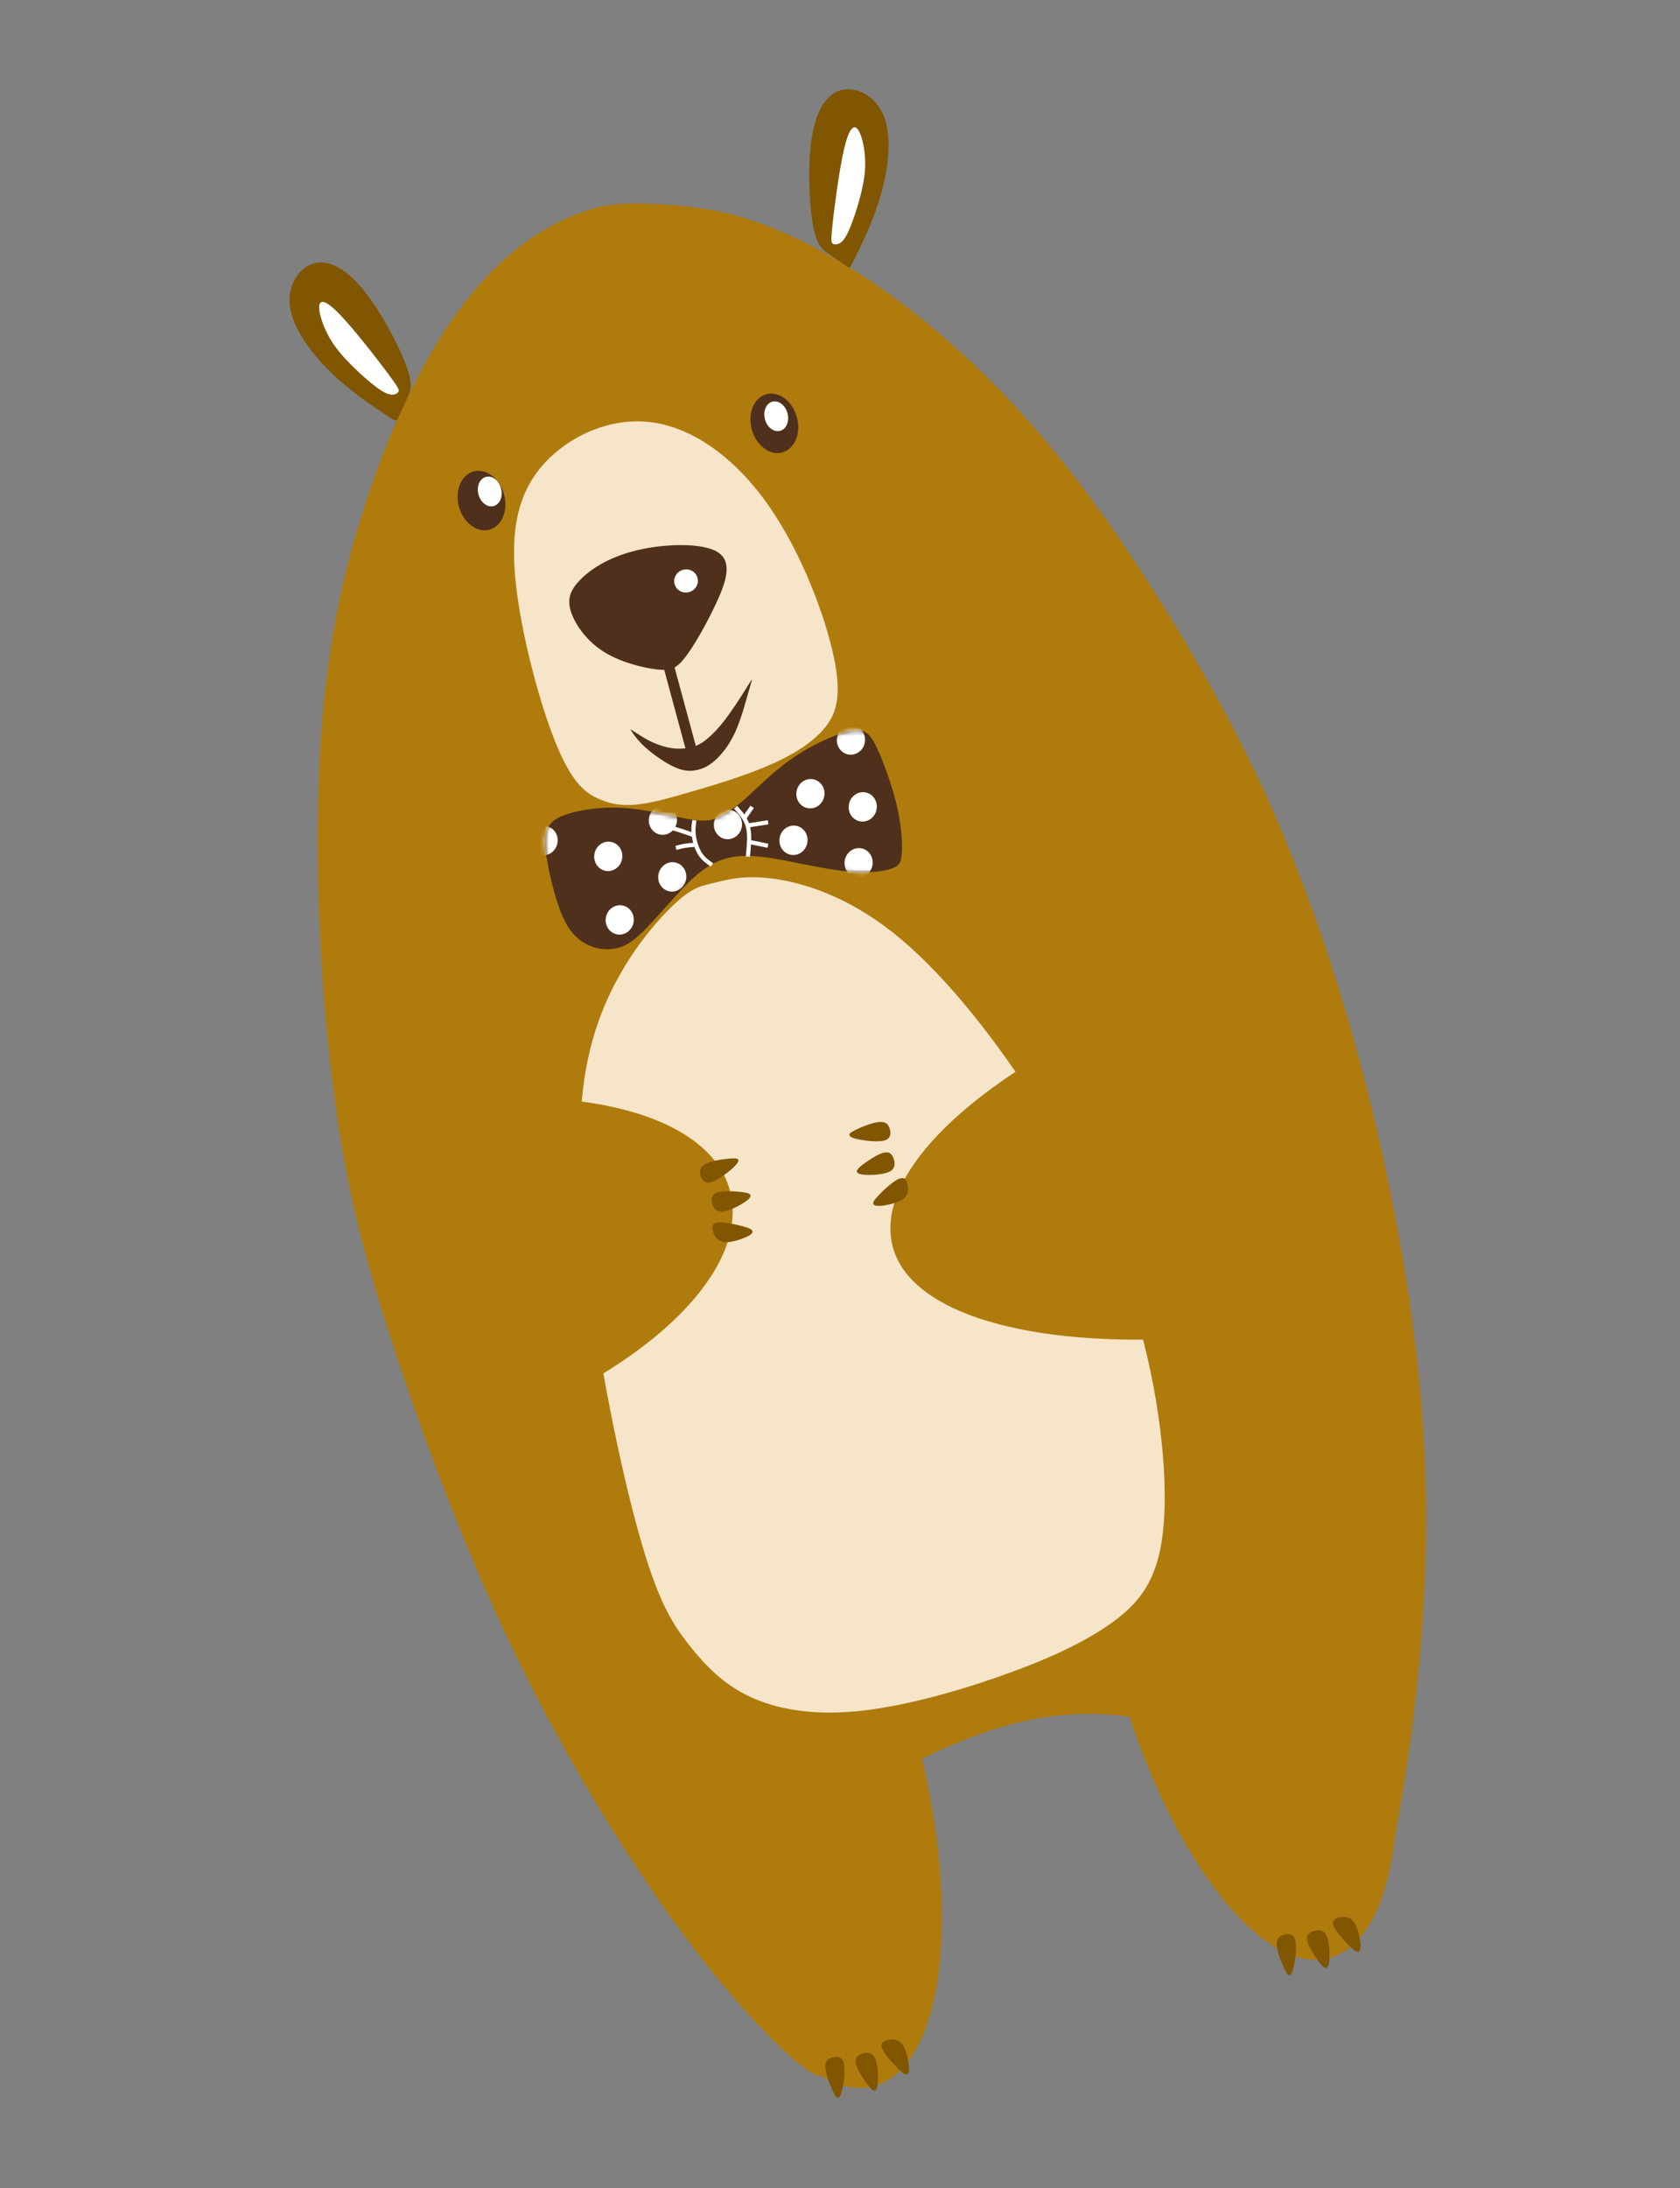
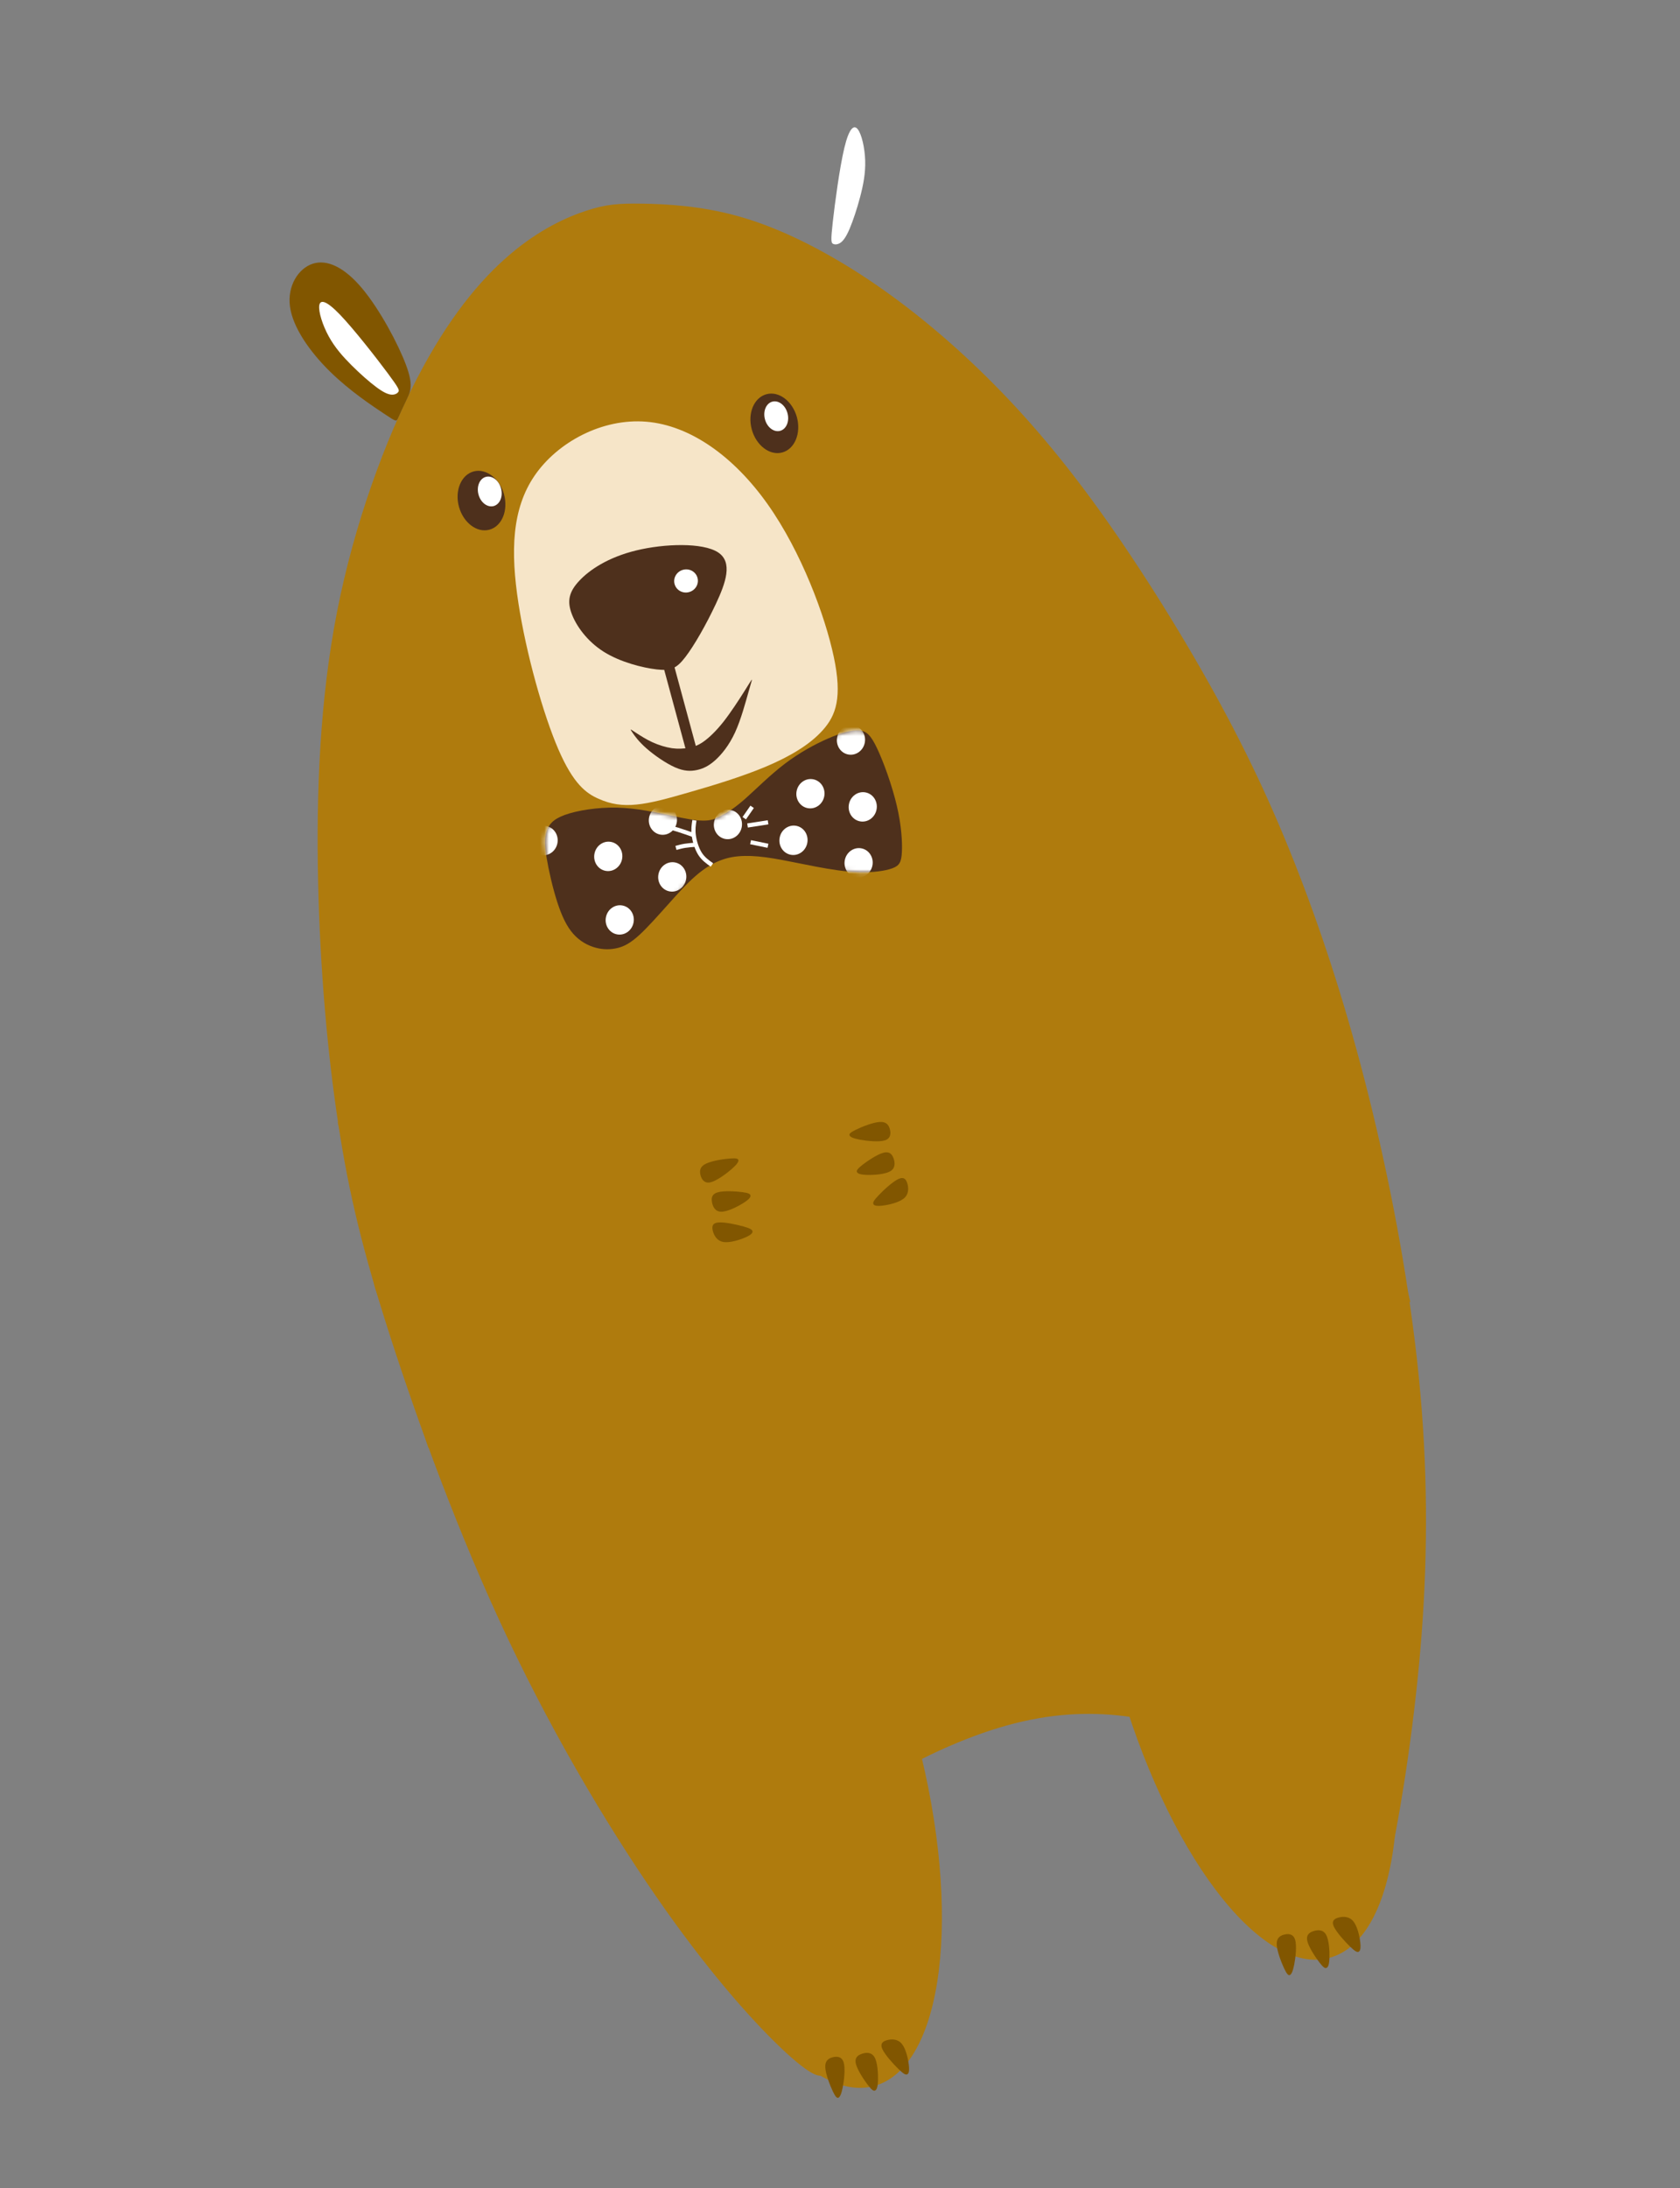
<svg xmlns="http://www.w3.org/2000/svg" width="378" height="492" viewBox="0 0 378 492" fill="none">
  <rect x="0" y="0" width="378" height="492" fill="#808080" stroke="none" />
  <path fill-rule="evenodd" clip-rule="evenodd" d="M144.461 45.792C149.795 45.871 157.622 46.269 165.984 48.587C174.346 50.907 183.224 55.16 192.105 60.739C200.983 66.333 209.877 73.272 218.698 81.589C227.502 89.904 236.252 99.583 245.66 112.396C255.066 125.224 265.146 141.189 273.268 155.889C281.39 170.589 287.538 184.021 293.247 199.102C298.955 214.184 304.205 230.929 308.777 249.819C313.349 268.708 317.257 289.762 319.244 309.725C321.231 329.687 321.3 348.543 319.867 367.454C318.433 386.365 315.465 405.326 313.163 416.373C310.86 427.42 309.186 430.564 307.808 432.117C306.432 433.653 305.336 433.595 304.29 431.719C303.243 429.842 302.245 426.164 299.211 420.603C296.178 415.043 291.11 407.6 285.903 402.011C280.698 396.406 275.356 392.637 268.594 389.894C261.832 387.151 253.62 385.412 245.074 385.391C236.527 385.37 227.633 387.048 217.316 391.109C207.001 395.154 195.248 401.58 188.549 408.337C181.834 415.091 180.169 422.209 179.521 428.399C178.87 434.606 179.218 439.897 179.89 444.39C180.561 448.883 181.56 452.562 182.409 455.661C183.242 458.758 183.924 461.275 184.531 463.175C185.137 465.075 185.664 466.374 184.855 466.685C184.046 466.996 181.885 466.316 176.098 460.877C170.311 455.438 160.884 445.22 149.676 429.377C138.468 413.533 125.46 392.077 114.355 368.657C103.25 345.237 94.044 319.87 87.848 300.679C81.669 281.491 78.509 268.515 76.095 252.619C73.678 236.739 72.004 217.954 71.572 198.113C71.14 178.271 71.949 157.373 75.841 137.535C79.734 117.696 86.677 98.912 93.769 85.216C100.845 71.517 108.05 62.921 114.691 57.26C121.331 51.6 127.427 48.861 131.875 47.394C136.304 45.94 139.127 45.713 144.461 45.792Z" fill="#AF7B0D" />
-   <path fill-rule="evenodd" clip-rule="evenodd" d="M160.392 198.592C163.349 197.886 167.148 196.673 173.964 197.582C180.779 198.49 190.576 201.513 200.999 209.775C211.422 218.038 222.451 231.553 232.157 246.497C241.863 261.44 250.248 277.795 255.485 295.091C260.703 312.401 262.774 330.635 261.852 342.51C260.93 354.386 257.035 359.874 250.496 364.663C243.977 369.44 234.83 373.522 224.388 377.142C213.963 380.766 202.225 383.941 192.395 384.835C182.568 385.713 174.63 384.324 168.654 381.5C162.677 378.677 158.655 374.452 155.111 369.992C151.566 365.533 148.509 360.873 144.701 348.153C140.893 335.432 136.35 314.653 133.361 293.995C130.373 273.338 128.942 252.785 132.51 237.097C136.081 221.394 144.648 210.572 149.976 205.033C155.351 199.52 157.451 199.301 160.392 198.592Z" fill="#F6E5C8" />
  <path fill-rule="evenodd" clip-rule="evenodd" d="M91.341 82.041C89.63 77.45 85.51 69.671 81.504 64.879C77.484 60.068 73.576 58.26 70.359 59.306C67.141 60.352 64.608 64.285 65.249 68.957C65.887 73.645 69.697 79.074 74.217 83.519C78.736 87.966 83.969 91.397 86.567 93.125C89.181 94.857 89.178 94.873 89.59 93.956C90.002 93.039 90.842 91.208 91.607 89.615C92.359 88.004 93.054 86.617 91.341 82.041Z" fill="#815600" />
-   <path fill-rule="evenodd" clip-rule="evenodd" d="M182.88 50.423C182.048 45.6 181.677 36.8 182.708 30.627C183.755 24.456 186.203 20.912 189.512 20.2C192.822 19.489 196.997 21.594 198.799 25.95C200.618 30.309 200.061 36.934 198.404 43.048C196.747 49.162 193.973 54.762 192.592 57.572C191.212 60.381 191.228 60.384 190.405 59.821C189.584 59.241 187.943 58.082 186.474 57.087C185.008 56.076 183.715 55.229 182.88 50.423Z" fill="#815600" />
  <path fill-rule="evenodd" clip-rule="evenodd" d="M87.226 83.903C84.688 80.491 79.718 74.122 76.558 70.819C73.397 67.517 72.028 67.294 71.832 68.701C71.636 70.109 72.583 73.124 73.969 75.647C75.354 78.17 77.162 80.196 79.088 82.126C81.029 84.058 83.091 85.878 84.635 87.02C86.176 88.178 87.214 88.662 88.023 88.737C88.831 88.811 89.409 88.476 89.643 88.098C89.877 87.72 89.764 87.314 87.226 83.903Z" fill="white" />
  <path fill-rule="evenodd" clip-rule="evenodd" d="M187.371 49.952C187.843 45.726 188.91 37.715 189.973 33.273C191.035 28.832 192.112 27.948 192.991 29.058C193.87 30.167 194.585 33.26 194.668 36.141C194.75 39.022 194.218 41.678 193.52 44.322C192.823 46.966 191.946 49.579 191.199 51.359C190.451 53.14 189.8 54.082 189.147 54.554C188.494 55.027 187.808 55.024 187.424 54.823C187.013 54.583 186.902 54.161 187.371 49.952Z" fill="white" />
  <path fill-rule="evenodd" clip-rule="evenodd" d="M125.64 168.517C122.261 160.717 118.427 147.187 116.645 135.626C114.864 124.065 115.138 114.456 120.293 106.943C125.447 99.429 135.482 94.011 145.415 94.828C155.347 95.645 165.161 102.694 172.74 113.41C180.32 124.125 185.648 138.503 187.596 147.679C189.543 156.855 188.107 160.845 185.145 164.166C182.183 167.486 177.679 170.134 172.195 172.443C166.698 174.733 160.221 176.684 155.137 178.141C150.051 179.614 146.372 180.613 143.218 180.916C140.06 181.235 137.444 180.861 134.693 179.624C131.92 178.418 129.018 176.317 125.64 168.517Z" fill="#F6E5C8" />
  <path fill-rule="evenodd" clip-rule="evenodd" d="M128.61 137.956C127.587 135.178 128.004 133.088 130.312 130.626C132.605 128.16 136.79 125.322 143.164 123.772C149.537 122.223 158.097 121.978 161.532 124.189C164.967 126.4 163.276 131.082 161.079 135.778C158.885 140.456 156.202 145.15 154.205 147.751C152.207 150.352 150.924 150.882 147.767 150.53C144.612 150.162 139.6 148.916 135.853 146.567C132.094 144.198 129.632 140.733 128.61 137.956Z" fill="#4E301C" />
  <path fill-rule="evenodd" clip-rule="evenodd" d="M143.319 164.923C144.132 165.451 145.382 166.257 146.794 166.907C148.222 167.559 149.814 168.039 151.187 168.246C152.561 168.436 153.732 168.356 154.82 168.178C155.907 167.999 156.911 167.722 158.208 166.826C159.505 165.93 161.092 164.431 162.793 162.281C164.477 160.128 166.27 157.357 167.406 155.561C168.545 153.749 169.04 152.93 169.158 152.833C169.275 152.737 169.025 153.397 168.396 155.651C167.751 157.902 166.742 161.748 165.387 164.697C164.036 167.628 162.355 169.665 160.903 170.969C159.434 172.271 158.175 172.856 156.799 173.151C155.423 173.447 153.913 173.451 151.86 172.538C149.807 171.625 147.204 169.828 145.447 168.28C143.69 166.732 142.774 165.448 142.324 164.766C141.857 164.081 141.839 163.994 142.009 164.074C142.147 164.148 142.506 164.396 143.319 164.923Z" fill="#4E301C" />
  <path fill-rule="evenodd" clip-rule="evenodd" d="M153.684 128.129C155.109 127.741 156.561 128.549 156.938 129.939C157.314 131.33 156.461 132.756 155.035 133.143C153.61 133.531 152.158 132.724 151.781 131.333C151.402 129.959 152.258 128.516 153.684 128.129Z" fill="white" />
  <path fill-rule="evenodd" clip-rule="evenodd" d="M106.557 106.013C109.357 105.246 112.42 107.576 113.414 111.187C114.388 114.811 112.912 118.358 110.115 119.109C107.315 119.876 104.253 117.546 103.259 113.936C102.281 110.328 103.757 106.78 106.557 106.013Z" fill="#4E301C" />
  <path fill-rule="evenodd" clip-rule="evenodd" d="M109.311 107.233C110.718 106.859 112.242 108.015 112.73 109.827C113.217 111.639 112.489 113.406 111.079 113.796C109.673 114.17 108.148 113.015 107.661 111.202C107.173 109.39 107.921 107.61 109.311 107.233Z" fill="white" />
  <path fill-rule="evenodd" clip-rule="evenodd" d="M172.449 88.647C175.249 87.88 178.311 90.21 179.305 93.821C180.28 97.445 178.804 100.992 176.007 101.743C173.207 102.51 170.145 100.18 169.151 96.57C168.157 92.959 169.633 89.412 172.449 88.647Z" fill="#4E301C" />
  <path fill-rule="evenodd" clip-rule="evenodd" d="M173.765 90.32C175.172 89.946 176.697 91.101 177.184 92.913C177.672 94.725 176.943 96.492 175.534 96.882C174.127 97.257 172.602 96.101 172.115 94.289C171.628 92.477 172.375 90.697 173.765 90.32Z" fill="white" />
  <path d="M151.127 147.675L148.816 148.301L154.867 170.648L157.178 170.023L151.127 147.675Z" fill="#4E301C" />
  <path fill-rule="evenodd" clip-rule="evenodd" d="M158.177 184.524C156.47 184.51 154.163 184.09 150.867 183.378C147.569 182.684 143.263 181.712 138.822 181.605C134.398 181.501 129.822 182.259 127.102 183.241C124.363 184.237 123.462 185.454 123.008 186.9C122.554 188.346 122.526 190.034 122.986 192.864C123.447 195.694 124.359 199.676 125.381 202.84C126.403 206.003 127.519 208.344 128.99 209.993C130.459 211.658 132.267 212.629 134.028 213.105C135.789 213.581 137.472 213.54 139.015 213.156C140.541 212.77 141.916 212.005 143.789 210.304C145.663 208.604 148.025 205.932 150.252 203.456C152.464 200.976 154.527 198.672 156.501 196.972C158.459 195.269 160.333 194.139 162.147 193.451C163.944 192.759 165.697 192.513 167.566 192.471C169.45 192.432 171.479 192.62 174.153 193.055C176.823 193.505 180.151 194.222 183.51 194.861C186.868 195.499 190.276 196.045 193.346 196.13C196.416 196.215 199.164 195.841 200.776 195.251C202.372 194.659 202.813 193.865 202.926 191.588C203.04 189.311 202.824 185.568 201.763 181.09C200.703 176.613 198.818 171.388 197.374 168.335C195.931 165.283 194.95 164.373 193.278 164.248C191.623 164.126 189.281 164.772 186.341 166.051C183.401 167.331 179.883 169.229 176.556 171.765C173.228 174.301 170.094 177.457 167.731 179.558C165.352 181.656 163.747 182.683 162.384 183.383C160.99 184.162 159.882 184.554 158.177 184.524Z" fill="#4E301C" />
  <mask id="mask0_3_160" style="mask-type:luminance" maskUnits="userSpaceOnUse" x="122" y="164" width="81" height="50">
    <path d="M158.177 184.524C156.47 184.51 154.163 184.09 150.867 183.378C147.569 182.684 143.263 181.712 138.822 181.605C134.398 181.501 129.822 182.259 127.102 183.241C124.363 184.237 123.462 185.454 123.008 186.9C122.554 188.346 122.526 190.034 122.986 192.864C123.447 195.694 124.359 199.676 125.381 202.84C126.403 206.003 127.519 208.344 128.99 209.993C130.459 211.658 132.267 212.629 134.028 213.105C135.789 213.581 137.472 213.54 139.015 213.156C140.541 212.77 141.916 212.005 143.789 210.304C145.663 208.604 148.025 205.932 150.252 203.456C152.464 200.976 154.527 198.672 156.501 196.972C158.459 195.269 160.333 194.139 162.147 193.451C163.944 192.759 165.697 192.513 167.566 192.471C169.45 192.432 171.479 192.62 174.153 193.055C176.823 193.505 180.151 194.222 183.51 194.861C186.868 195.499 190.276 196.045 193.346 196.13C196.416 196.215 199.164 195.841 200.776 195.251C202.372 194.659 202.813 193.865 202.926 191.588C203.04 189.311 202.824 185.568 201.763 181.09C200.703 176.613 198.818 171.388 197.374 168.335C195.931 165.283 194.95 164.373 193.278 164.248C191.623 164.126 189.281 164.772 186.341 166.051C183.401 167.331 179.883 169.229 176.556 171.765C173.228 174.301 170.094 177.457 167.731 179.558C165.352 181.656 163.747 182.683 162.384 183.383C160.99 184.162 159.882 184.554 158.177 184.524Z" fill="white" />
  </mask>
  <g mask="url(#mask0_3_160)">
    <path fill-rule="evenodd" clip-rule="evenodd" d="M137.521 189.323C139.237 189.674 140.325 191.407 139.96 193.204C139.595 195.001 137.916 196.166 136.2 195.815C134.485 195.464 133.396 193.731 133.761 191.934C134.126 190.137 135.805 188.973 137.521 189.323Z" fill="white" />
    <path fill-rule="evenodd" clip-rule="evenodd" d="M149.81 181.182C151.526 181.532 152.614 183.265 152.252 185.046C151.887 186.843 150.208 188.007 148.492 187.657C146.776 187.306 145.688 185.573 146.05 183.793C146.412 182.012 148.092 180.847 149.81 181.182Z" fill="white" />
    <path fill-rule="evenodd" clip-rule="evenodd" d="M151.919 193.94C153.634 194.291 154.722 196.023 154.357 197.82C153.993 199.617 152.313 200.782 150.598 200.431C148.882 200.081 147.794 198.348 148.159 196.551C148.524 194.754 150.203 193.589 151.919 193.94Z" fill="white" />
    <path fill-rule="evenodd" clip-rule="evenodd" d="M164.444 182.151C166.159 182.502 167.248 184.235 166.883 186.032C166.518 187.829 164.838 188.993 163.123 188.643C161.407 188.292 160.319 186.559 160.684 184.762C161.049 182.965 162.728 181.8 164.444 182.151Z" fill="white" />
    <path fill-rule="evenodd" clip-rule="evenodd" d="M166.977 171.127C168.693 171.478 169.781 173.211 169.416 175.008C169.051 176.805 167.372 177.97 165.656 177.619C163.941 177.268 162.853 175.535 163.215 173.755C163.566 171.938 165.262 170.777 166.977 171.127Z" fill="white" />
    <path fill-rule="evenodd" clip-rule="evenodd" d="M192.128 163.159C193.844 163.509 194.932 165.242 194.567 167.039C194.202 168.836 192.523 170.001 190.807 169.65C189.091 169.299 188.003 167.567 188.368 165.77C188.717 163.97 190.412 162.808 192.128 163.159Z" fill="white" />
    <path fill-rule="evenodd" clip-rule="evenodd" d="M122.971 185.77C124.687 186.121 125.775 187.854 125.41 189.651C125.045 191.448 123.366 192.613 121.65 192.262C119.935 191.911 118.846 190.178 119.211 188.381C119.557 186.598 121.255 185.42 122.971 185.77Z" fill="white" />
    <path fill-rule="evenodd" clip-rule="evenodd" d="M193.849 190.77C195.564 191.12 196.653 192.853 196.288 194.65C195.923 196.447 194.244 197.612 192.528 197.261C190.812 196.91 189.724 195.178 190.089 193.381C190.451 191.6 192.133 190.419 193.849 190.77Z" fill="white" />
    <path fill-rule="evenodd" clip-rule="evenodd" d="M179.195 185.706C180.91 186.057 181.998 187.79 181.633 189.587C181.268 191.384 179.589 192.548 177.874 192.197C176.158 191.847 175.07 190.114 175.435 188.317C175.781 186.533 177.479 185.355 179.195 185.706Z" fill="white" />
    <path fill-rule="evenodd" clip-rule="evenodd" d="M183.005 175.241C184.721 175.592 185.809 177.325 185.447 179.106C185.082 180.903 183.402 182.067 181.687 181.717C179.971 181.366 178.883 179.633 179.245 177.852C179.61 176.055 181.289 174.891 183.005 175.241Z" fill="white" />
    <path fill-rule="evenodd" clip-rule="evenodd" d="M140.097 203.622C141.813 203.973 142.901 205.706 142.539 207.487C142.174 209.284 140.495 210.448 138.779 210.097C137.064 209.747 135.976 208.014 136.338 206.233C136.702 204.436 138.382 203.272 140.097 203.622Z" fill="white" />
    <path fill-rule="evenodd" clip-rule="evenodd" d="M194.777 178.191C196.493 178.542 197.581 180.275 197.216 182.072C196.851 183.869 195.172 185.033 193.456 184.683C191.74 184.332 190.652 182.599 191.017 180.802C191.379 179.021 193.061 177.84 194.777 178.191Z" fill="white" />
  </g>
  <path d="M156.245 184.454C156.085 185.465 155.924 186.477 156.095 187.798C156.264 189.135 156.747 190.779 157.481 191.946C158.216 193.114 159.201 193.807 160.186 194.499" stroke="white" stroke-width="0.936" stroke-miterlimit="22.926" />
-   <path d="M165.508 181.532C166.21 182.309 166.915 183.07 167.459 183.986C168.005 184.887 168.409 185.93 168.522 187.391C168.635 188.853 168.457 190.733 168.281 192.597" stroke="white" stroke-width="0.936" stroke-miterlimit="22.926" />
  <path d="M167.459 183.987C168.044 183.133 168.645 182.283 169.231 181.43" stroke="white" stroke-width="0.936" stroke-miterlimit="22.926" />
  <path d="M168.194 185.624C169.728 185.39 171.28 185.142 172.813 184.907" stroke="white" stroke-width="0.936" stroke-miterlimit="22.926" />
  <path d="M168.878 189.382C170.19 189.645 171.485 189.905 172.794 190.185" stroke="white" stroke-width="0.936" stroke-miterlimit="22.926" />
  <path d="M156.079 187.795C154.912 187.373 153.743 186.967 152.44 186.554C151.135 186.158 149.694 185.772 148.924 185.57C148.155 185.368 148.074 185.354 147.816 185.292C147.575 185.233 147.174 185.129 146.773 185.026" stroke="white" stroke-width="0.936" stroke-miterlimit="22.926" />
  <path d="M156.575 189.944C155.708 190.01 154.841 190.076 154.083 190.195C153.341 190.316 152.723 190.493 152.089 190.667" stroke="white" stroke-width="0.936" stroke-miterlimit="22.926" />
  <path fill-rule="evenodd" clip-rule="evenodd" d="M84.303 289.329L75.983 252.298C119.605 240.907 158.825 247.757 164.222 267.679C169.63 287.637 139.889 313.395 96.4 325.563L84.303 289.329Z" fill="#AF7B0D" />
  <path fill-rule="evenodd" clip-rule="evenodd" d="M177.081 396.756L148.953 405.931C159.928 445.221 181.149 473.295 196.675 469.073C212.233 464.856 216.704 430.416 206.303 390.908L177.081 396.756Z" fill="#AF7B0D" />
  <path fill-rule="evenodd" clip-rule="evenodd" d="M279.53 367.936L251.402 377.111C262.377 416.401 283.582 444.473 299.124 440.253C314.682 436.036 319.153 401.596 308.752 362.088L279.53 367.936Z" fill="#AF7B0D" />
  <path fill-rule="evenodd" clip-rule="evenodd" d="M306.88 251.75L293.147 212.983C235.582 229.041 195.065 258.897 200.897 280.454C206.755 302.051 259.446 307.99 317.325 292.725L306.88 251.75Z" fill="#AF7B0D" />
  <path fill-rule="evenodd" clip-rule="evenodd" d="M164.606 262.902C163.362 263.975 161.207 265.559 159.828 265.871C158.452 266.166 157.838 265.17 157.605 264.207C157.371 263.244 157.481 262.325 158.836 261.674C160.191 261.022 162.76 260.617 164.238 260.507C165.715 260.397 166.108 260.549 166.146 260.908C166.167 261.264 165.837 261.81 164.606 262.902Z" fill="#815600" />
  <path fill-rule="evenodd" clip-rule="evenodd" d="M193.495 256.275C195.103 256.573 197.769 256.855 199.119 256.421C200.453 255.984 200.474 254.814 200.205 253.862C199.935 252.909 199.36 252.171 197.863 252.295C196.369 252.402 193.937 253.368 192.599 254.022C191.26 254.676 191.003 255 191.163 255.33C191.323 255.659 191.888 255.976 193.495 256.275Z" fill="#815600" />
  <path fill-rule="evenodd" clip-rule="evenodd" d="M189.619 469.347C189.934 467.742 190.233 465.078 189.815 463.731C189.38 462.381 188.227 462.363 187.274 462.632C186.322 462.902 185.587 463.46 185.691 464.971C185.799 466.465 186.732 468.891 187.367 470.243C188.005 471.579 188.328 471.836 188.672 471.695C188.972 471.513 189.305 470.951 189.619 469.347Z" fill="#815600" />
  <path fill-rule="evenodd" clip-rule="evenodd" d="M291.198 441.766C291.512 440.161 291.811 437.497 291.393 436.15C290.959 434.8 289.789 434.779 288.853 435.051C287.9 435.321 287.165 435.879 287.27 437.39C287.377 438.884 288.31 441.31 288.945 442.662C289.583 443.998 289.907 444.255 290.234 444.111C290.547 443.948 290.88 443.386 291.198 441.766Z" fill="#815600" />
  <path fill-rule="evenodd" clip-rule="evenodd" d="M167.226 270.536C165.927 271.348 163.703 272.467 162.31 272.475C160.917 272.482 160.378 271.348 160.202 270.345C160.009 269.339 160.182 268.447 161.569 268.087C162.941 267.723 165.529 267.875 167.005 268.066C168.48 268.257 168.855 268.507 168.858 268.877C168.879 269.233 168.525 269.724 167.226 270.536Z" fill="#815600" />
  <path fill-rule="evenodd" clip-rule="evenodd" d="M195.076 264.196C196.593 264.244 199.087 264.077 200.298 263.384C201.493 262.688 201.391 261.446 201.057 260.482C200.707 259.515 200.104 258.84 198.73 259.22C197.356 259.599 195.21 261.034 194.027 261.95C192.86 262.869 192.656 263.269 192.836 263.586C193.015 263.902 193.559 264.148 195.076 264.196Z" fill="#815600" />
  <path fill-rule="evenodd" clip-rule="evenodd" d="M197.546 467.834C197.593 466.317 197.462 463.812 196.782 462.62C196.089 461.409 194.85 461.494 193.883 461.845C192.92 462.179 192.228 462.779 192.591 464.15C192.955 465.521 194.371 467.68 195.287 468.863C196.187 470.044 196.587 470.248 196.919 470.071C197.252 469.895 197.498 469.351 197.546 467.834Z" fill="#815600" />
  <path fill-rule="evenodd" clip-rule="evenodd" d="M299.124 440.253C299.172 438.736 299.04 436.232 298.36 435.04C297.667 433.828 296.426 433.93 295.462 434.264C294.498 434.598 293.806 435.198 294.17 436.569C294.533 437.94 295.949 440.099 296.865 441.282C297.765 442.463 298.165 442.667 298.498 442.49C298.827 442.33 299.076 441.77 299.124 440.253Z" fill="#815600" />
  <path fill-rule="evenodd" clip-rule="evenodd" d="M167.739 278.237C166.45 278.799 164.229 279.517 162.778 279.279C161.328 279.042 160.68 277.856 160.404 276.852C160.127 275.848 160.239 275.013 161.636 274.888C163.049 274.767 165.745 275.356 167.311 275.798C168.876 276.24 169.276 276.544 169.313 276.903C169.351 277.262 169.011 277.672 167.739 278.237Z" fill="#815600" />
  <path fill-rule="evenodd" clip-rule="evenodd" d="M198.543 271.107C199.929 270.947 202.217 270.425 203.351 269.501C204.485 268.576 204.455 267.213 204.179 266.209C203.902 265.205 203.4 264.53 202.121 265.128C200.843 265.726 198.805 267.599 197.693 268.779C196.565 269.956 196.369 270.408 196.51 270.751C196.654 271.078 197.157 271.266 198.543 271.107Z" fill="#815600" />
  <path fill-rule="evenodd" clip-rule="evenodd" d="M204.497 464.424C204.353 463.041 203.851 460.74 202.926 459.606C202.002 458.471 200.641 458.485 199.64 458.745C198.622 459.003 197.961 459.524 198.543 460.8C199.14 462.078 200.994 464.129 202.155 465.255C203.316 466.38 203.781 466.595 204.108 466.452C204.451 466.31 204.637 465.823 204.497 464.424Z" fill="#815600" />
  <path fill-rule="evenodd" clip-rule="evenodd" d="M306.072 436.859C305.929 435.476 305.426 433.175 304.502 432.041C303.577 430.907 302.217 430.92 301.215 431.181C300.198 431.438 299.537 431.96 300.118 433.235C300.716 434.513 302.57 436.565 303.73 437.69C304.891 438.815 305.357 439.031 305.684 438.887C306.013 438.727 306.216 438.242 306.072 436.859Z" fill="#815600" />
</svg>